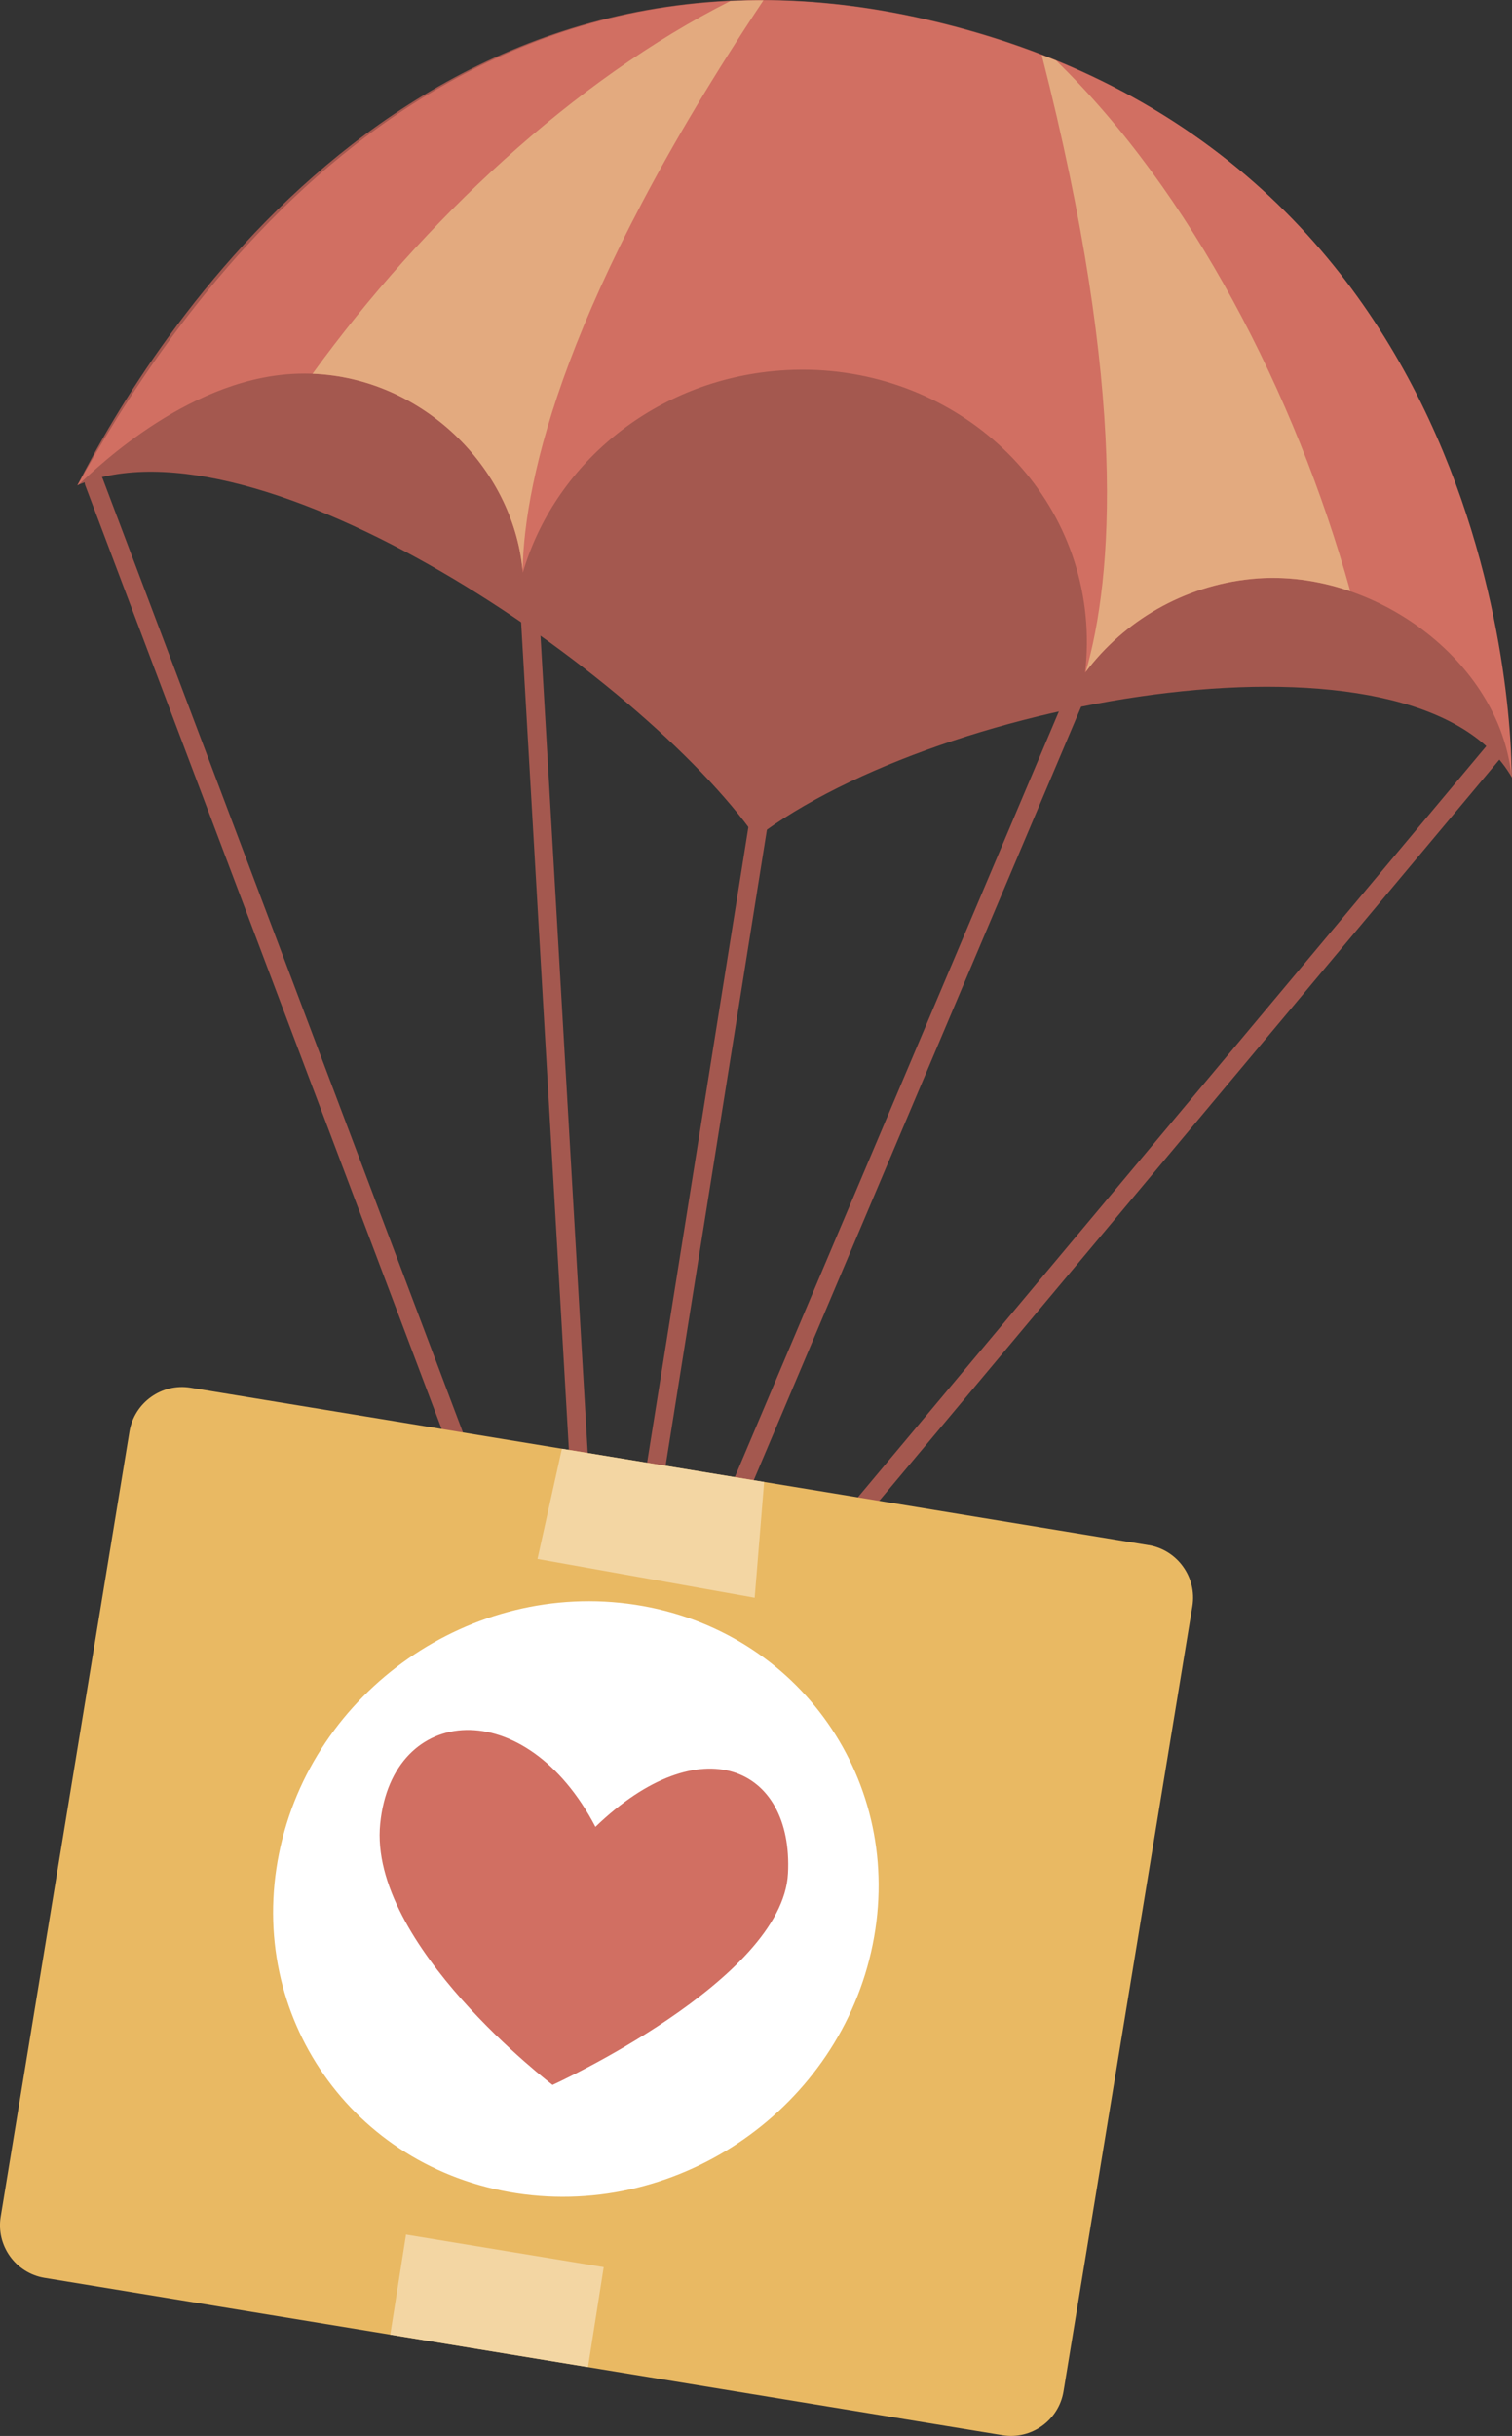
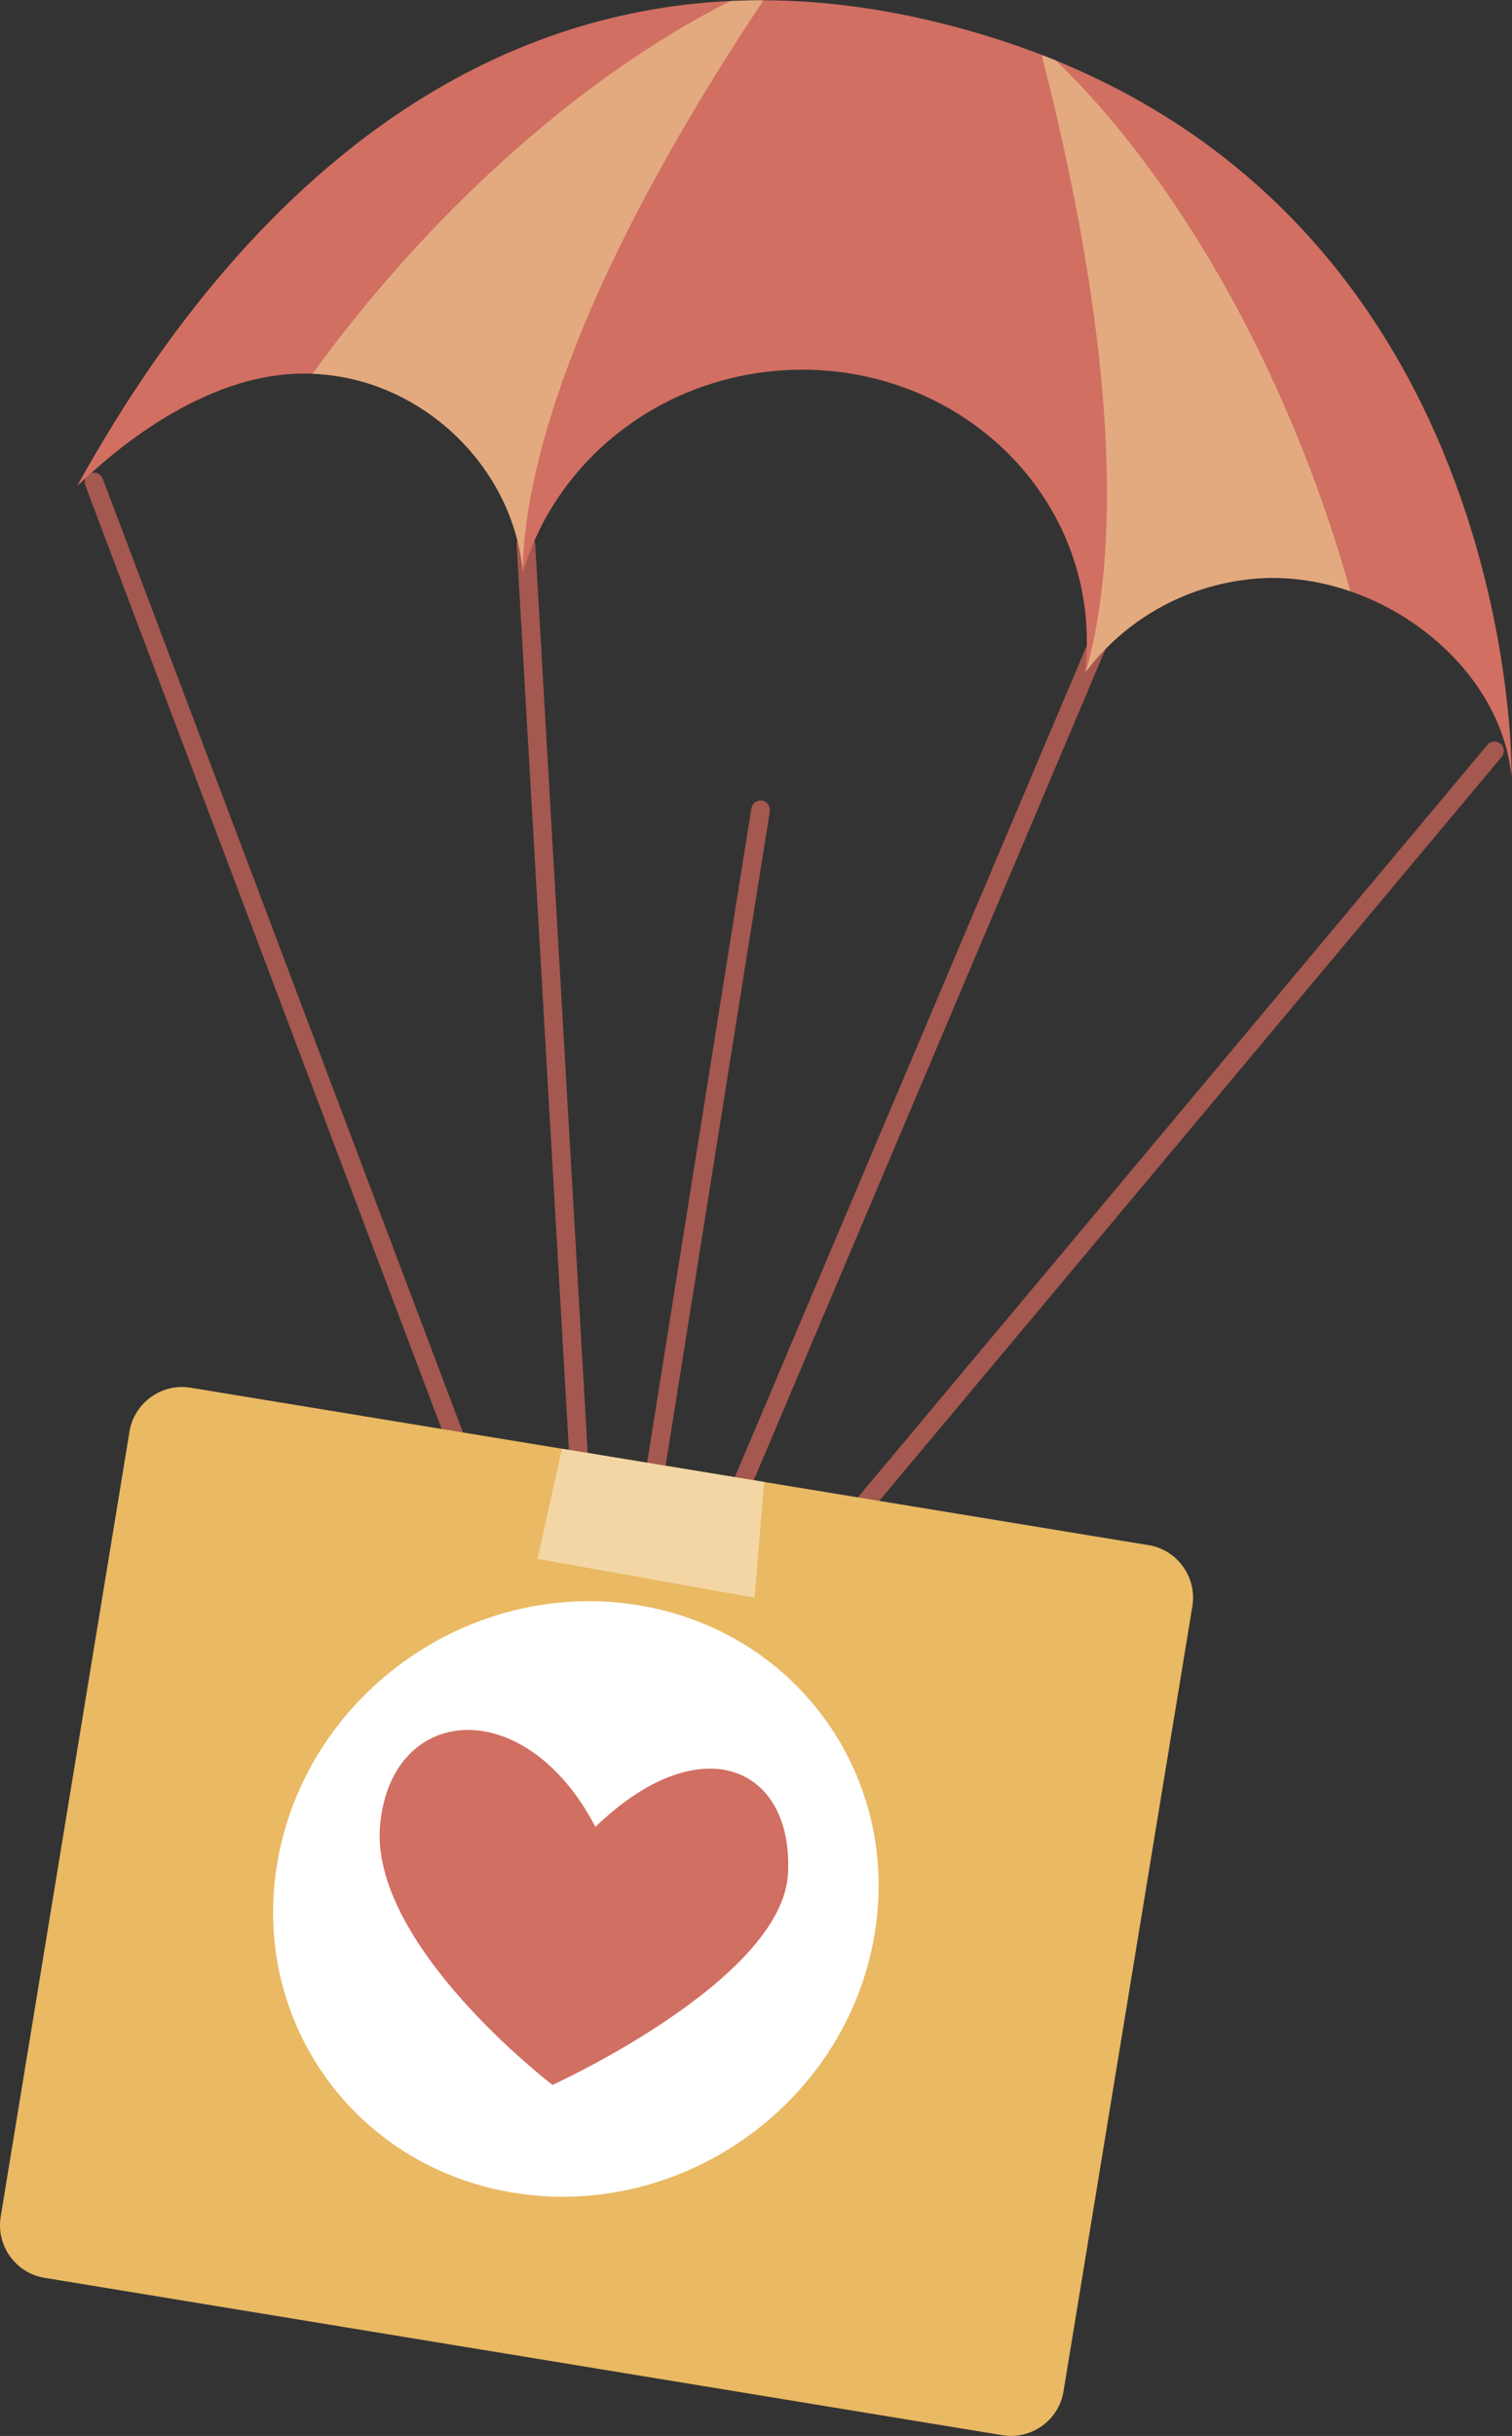
<svg xmlns="http://www.w3.org/2000/svg" id="Layer_1" data-name="Layer 1" viewBox="0 0 246.37 396.65">
  <rect x="0" y="0" width="246.37" height="396.65" fill="#333333" stroke="none" />
  <defs>
    <style>
      .cls-1 {
        fill: #a4584f;
      }

      .cls-1, .cls-2, .cls-3, .cls-4, .cls-5, .cls-6 {
        fill-rule: evenodd;
      }

      .cls-2 {
        fill: #d16f62;
      }

      .cls-3 {
        fill: #e3aa7f;
      }

      .cls-4 {
        fill: #e9b963;
      }

      .cls-5 {
        fill: #f3d6a3;
      }

      .cls-6 {
        fill: #fff;
      }
    </style>
  </defs>
  <g>
    <g>
      <path class="cls-1" d="M122.43,131.64c.13-.83,.91-1.4,1.74-1.27,.83,.13,1.4,.91,1.27,1.74l-26.23,164.56c-.13,.83-.91,1.4-1.75,1.27-.83-.13-1.4-.91-1.27-1.74l26.24-164.56Z" />
-       <path class="cls-1" d="M246.37,126.63c-.74-20.69-9.14-103.58-95.23-123.43C68.26-15.9,24.46,55.71,12.62,79c29.14-12.4,91.84,30.69,110.58,57.39,30.2-22.99,107.81-36.64,123.17-9.76Z" />
      <path class="cls-1" d="M177.53,104.06c.32-.78,1.22-1.14,1.99-.82,.77,.33,1.14,1.22,.81,2l-81.23,191.79c-.32,.77-1.22,1.14-1.99,.81-.77-.32-1.14-1.22-.81-1.99L177.53,104.06Z" />
      <path class="cls-1" d="M84.18,88.79c-.04-.84,.59-1.55,1.43-1.6,.84-.05,1.55,.59,1.6,1.43l12.01,207.73c.05,.84-.6,1.55-1.43,1.6-.84,.05-1.56-.59-1.6-1.43l-12-207.73Z" />
      <path class="cls-1" d="M13.89,79.02c-.29-.79,.11-1.66,.89-1.96,.79-.3,1.66,.1,1.96,.89l82.37,217.95c.3,.79-.1,1.66-.89,1.96-.79,.3-1.66-.1-1.96-.89L13.89,79.02Z" />
      <path class="cls-1" d="M242.36,121.29c.54-.64,1.5-.73,2.14-.19,.64,.54,.73,1.5,.19,2.14L98.87,297.42c-.54,.64-1.5,.73-2.14,.19-.65-.54-.73-1.5-.19-2.14L242.36,121.29Z" />
      <g>
        <path class="cls-2" d="M150.98,3.22C68.51-15.8,25.64,55.79,12.66,78.96c-.62,1.1,12.96-14.03,30.13-17.45,21.15-4.22,40.43,11.87,42.36,31.28l.04,.47c5.07-17.33,20.84-30.85,40.68-32.82,25.74-2.55,48.58,15.26,51.02,39.81,.31,3.15,.27,6.27-.09,9.3,6.26-8.35,15.91-14.16,27.16-15.28,19.67-1.95,40.45,13.28,42.33,32.19,.06,.64,1.94-100.82-95.31-123.24Z" />
        <path class="cls-3" d="M124.4,.05c-1.82,0-3.62,.03-5.4,.12-25.43,12.82-49.98,35.74-68.08,60.69,17.75,.68,32.55,15.05,34.23,31.93v.06c.33-15.1,6.9-44.23,39.25-92.8Z" />
        <path class="cls-3" d="M176.93,109.38c6.26-8.26,15.86-14,27.04-15.11,5.41-.54,10.9,.23,16.05,2-8.94-32.19-26.02-65.1-47.94-86.41-.76-.31-1.55-.61-2.34-.91,14.07,55.01,11.58,85.06,7.19,100.43Z" />
      </g>
      <path class="cls-4" d="M187.16,251.6L31.04,225.96c-4.69-.77-9.16,2.44-9.94,7.13L.11,360.96c-.77,4.69,2.44,9.16,7.13,9.94l156.12,25.63c4.69,.77,9.16-2.44,9.93-7.13l21-127.87c.77-4.69-2.44-9.16-7.13-9.94Z" />
      <g>
        <polygon class="cls-5" points="124.51 241.31 91.56 235.9 87.58 253.84 122.97 260.16 124.51 241.31" />
-         <polygon class="cls-5" points="63.59 380.15 95.81 385.44 98.37 369.16 66.16 363.86 63.59 380.15" />
      </g>
    </g>
    <path class="cls-6" d="M103.52,261.3c26.71,4.1,44.03,28.87,38.68,55.33-5.35,26.46-31.34,44.59-58.05,40.49-26.72-4.1-44.04-28.87-38.68-55.33,5.35-26.46,31.34-44.59,58.05-40.49Z" />
  </g>
  <path class="cls-2" d="M97.02,297.47c-11.37-21.78-33.1-20.13-35.07-.51-1.97,19.63,28.08,42.53,28.08,42.53,0,0,37.48-17.04,38.37-34.44,.89-17.41-14.25-24.1-31.38-7.58Z" />
</svg>